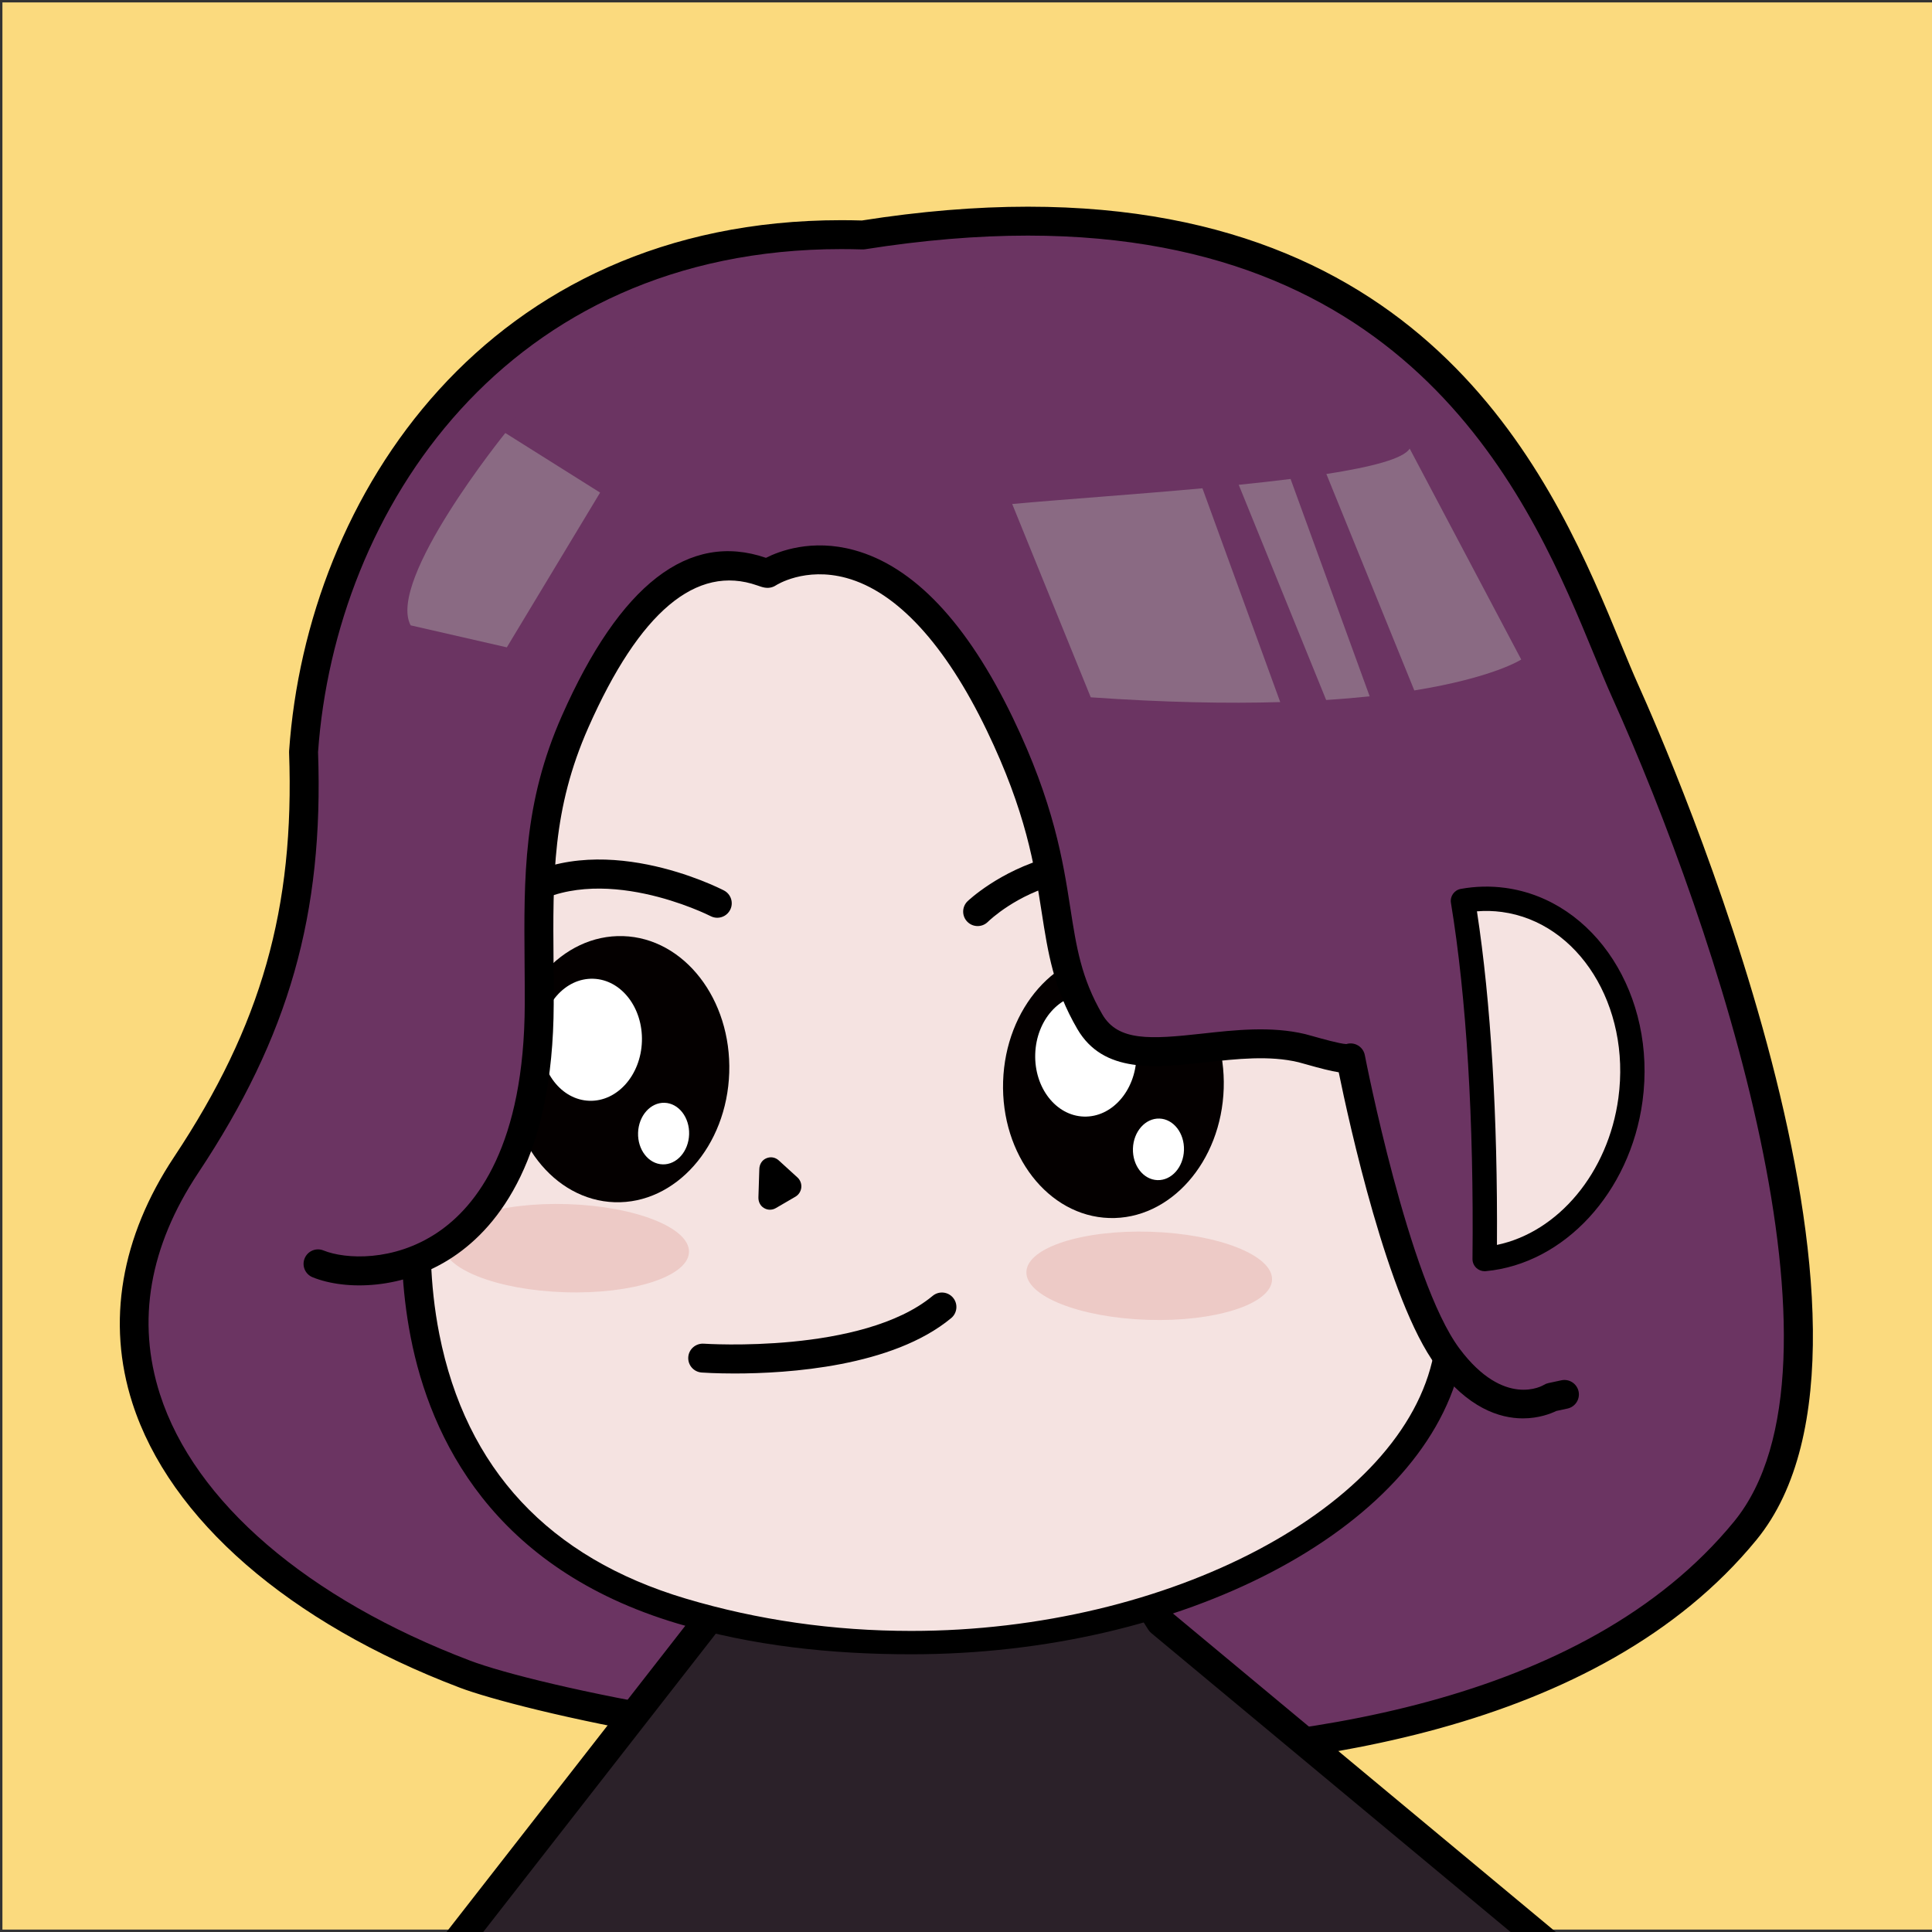
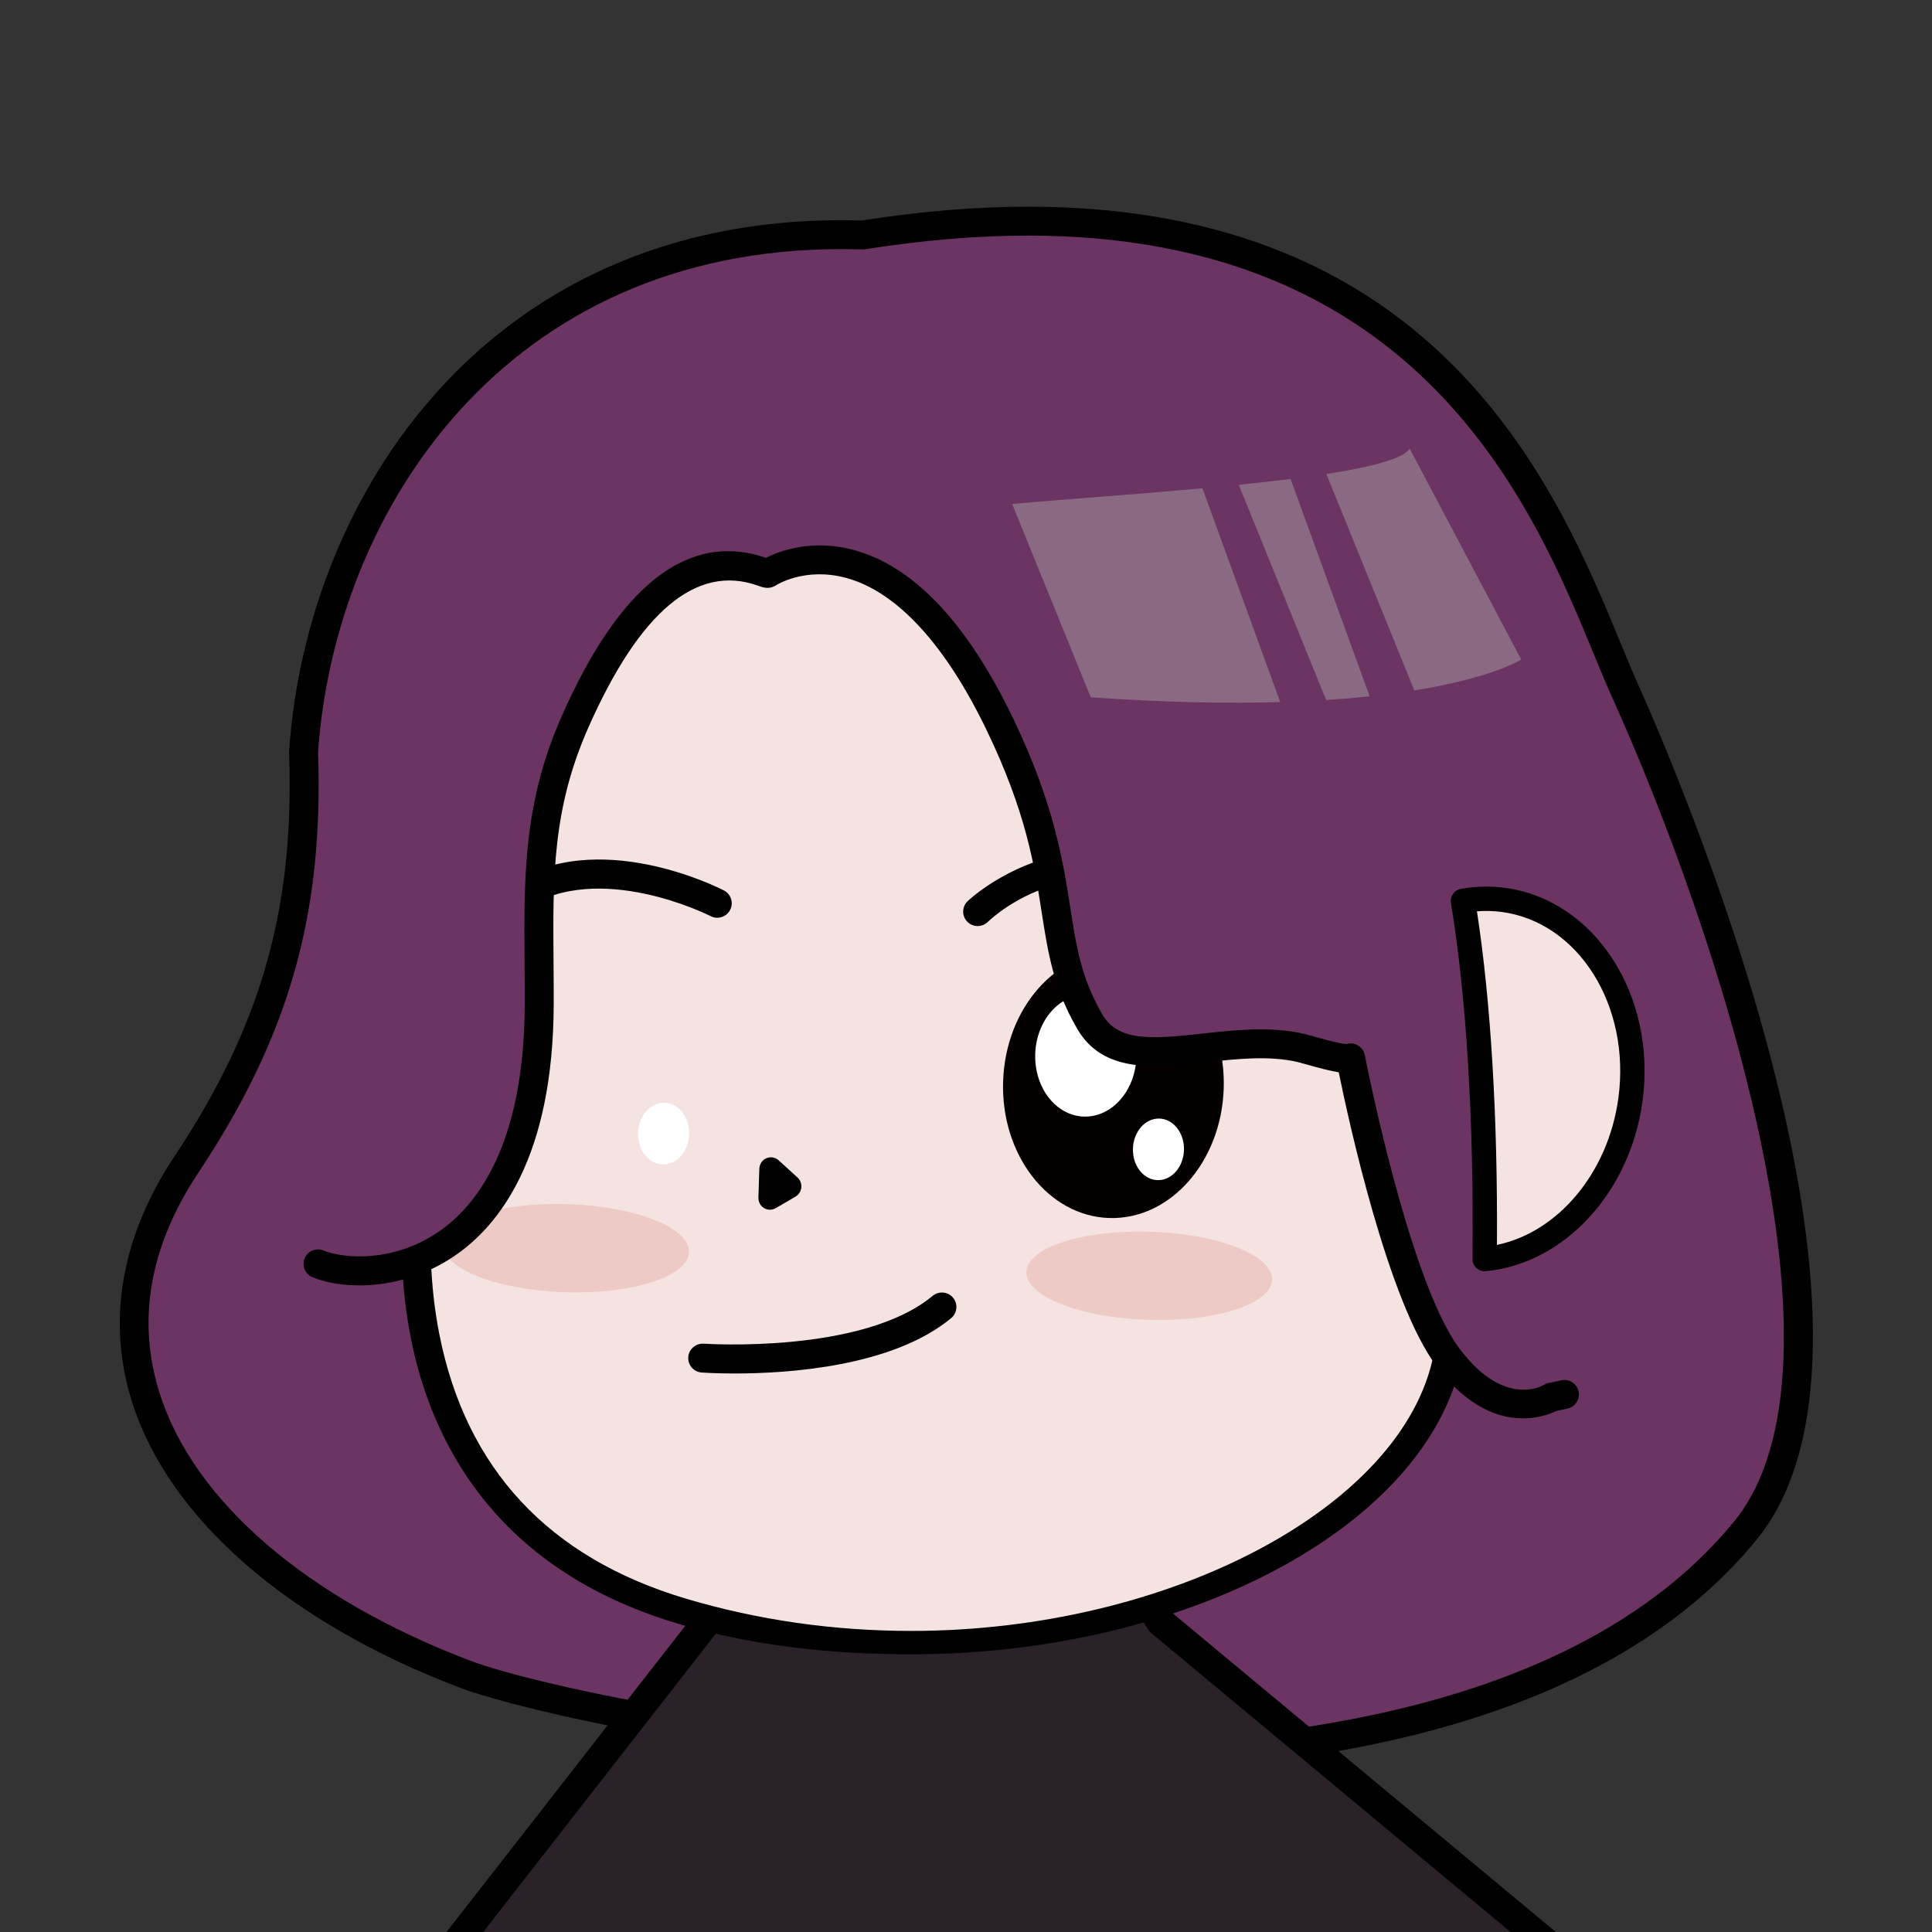
<svg xmlns="http://www.w3.org/2000/svg" version="1.1" id="圖層_1" x="0px" y="0px" width="400px" height="400px" viewBox="0 0 400 400" enable-background="new 0 0 400 400" xml:space="preserve">
  <rect x="0" y="0" width="400" height="400" fill="#333333" stroke="none" />
  <g>
-     <rect x="0.5" y="0.5" fill="#FBDA7E" width="400" height="399" />
    <g>
      <g>
        <path fill="#6B3462" d="M336.514,143.162C323.041,113.271,300.699,29.291,178.63,48.65     c-72.165-2.304-111.93,51.442-115.783,107.014c1.182,32.89-5.74,57.57-24.292,85.502c-28.489,42.888,2.513,84.49,57.707,105.449     c25.3,9.607,202.638,46.552,265.074-29.697C391.012,280.678,353.008,179.754,336.514,143.162z" />
      </g>
      <g>
        <path d="M221.68,367.013c-0.004,0-0.004,0-0.01,0c-60.407-0.002-114.596-13.089-126.473-17.599     c-35.354-13.425-60.059-34.897-67.783-58.912c-5.385-16.74-2.396-34.372,8.645-50.991c18.059-27.191,24.953-51.451,23.793-83.739     c-0.003-0.105-0.001-0.21,0.006-0.314c3.67-52.917,41.008-109.872,114.32-109.872c1.407,0,2.83,0.021,4.264,0.064     c12.044-1.896,23.608-2.857,34.377-2.857c85.475,0,109.711,58.811,122.732,90.407c1.314,3.189,2.557,6.204,3.697,8.733     c6.148,13.646,59.086,134.532,24.408,176.881C331.037,358.647,268.447,367.013,221.68,367.013z M65.849,155.715     c1.18,33.574-6.01,58.822-24.797,87.106c-10.139,15.264-12.807,30.689-7.932,45.849c7.164,22.272,30.566,42.372,64.207,55.146     c13.333,5.063,68.051,17.207,124.342,17.208c0.002,0,0.008,0,0.01,0c45.471,0,106.201-7.98,137.336-46.001     c26.309-32.13-3.482-122.374-25.234-170.632c-1.18-2.619-2.441-5.677-3.773-8.914c-12.486-30.299-35.73-86.699-117.189-86.699     c-10.539,0-21.882,0.953-33.718,2.829c-0.185,0.028-0.369,0.039-0.565,0.035c-1.466-0.046-2.919-0.069-4.357-0.069     C104.781,51.573,69.394,105.526,65.849,155.715z" />
      </g>
      <g>
        <path fill="#2B2129" d="M318.24,400.669l-77.965-64.859c-1.316-2.121-2.809-4.412-4.516-6.892     c-36.636,14.649-77.851-2.488-77.851-2.488s0.532-13.049-6.858,1.694l-4.373,7.191l-50.953,65.354H318.24z" />
      </g>
      <g>
        <path d="M99.524,400.669l49.519-63.514c0.321-0.412,0.528-0.901,0.603-1.418l0.803-5.642c1.823-3.544,3.054-4.737,3.572-5.12     c0.349,0.461,0.779,1.395,0.979,2.174c0.229,0.921,0.88,1.68,1.757,2.044c0.849,0.354,21.062,8.642,46.083,8.642h0.008     c11.486-0.001,22.156-1.774,31.766-5.273c1.088,1.625,2.131,3.242,3.115,4.826c0.17,0.272,0.381,0.518,0.629,0.723l75.197,62.559     h9.369l-80.359-66.852c-1.354-2.164-2.811-4.382-4.336-6.596c-0.793-1.154-2.281-1.606-3.582-1.083     c-9.473,3.787-20.17,5.708-31.799,5.708c-0.004,0-0.004,0-0.006,0c-20.339,0-37.776-5.927-42.515-7.692     c-1.046-2.711-3.104-5.316-6.179-5.316c-4.272,0-7.342,5.14-9.279,9.007c-0.145,0.288-0.241,0.599-0.287,0.918l-0.76,5.343     l-51.896,66.563H99.524z" />
      </g>
      <g>
        <g>
          <g>
            <path fill="#F5E3E1" d="M88.3,235.3c0,0-18.471,77.293,52.826,98.541c71.295,21.25,150.276-10.174,158.637-52.843       c0,0,38.111-3.775,43.996-31.543c5.891-27.771-26.053-91.695-39.715-102.116c-13.66-10.421-74.625-73.276-114.635-72.558       C149.4,75.502,53.923,91.419,88.3,235.3z" />
          </g>
          <g>
            <path d="M188.659,342.5c-0.005,0,0,0-0.005,0c-16.649,0-32.929-1.76-48.385-6.365c-38.266-11.404-51.157-38.383-55.234-59.247       c-3.955-20.244-0.62-37.916,0.189-41.711c-12.981-54.828-8.506-96.812,13.309-124.929c25.26-32.559,67.746-38.08,90.822-38.496       c0.248-0.004,0.49,0.012,0.739,0.012c33.812,0,79.566,41.041,104.146,63.084c5.152,4.621,9.223,8.278,11.623,10.109       c14.941,11.396,46.83,76.825,40.83,105.116c-5.494,25.92-35.92,31.748-44.459,33.044       C293.84,316.907,244.621,342.5,188.659,342.5z M190.094,77.77l-0.631,0.005c-22.004,0.396-62.464,5.628-86.192,36.214       c-20.736,26.729-24.792,67.31-12.055,120.617c0.109,0.456,0.107,0.933,0,1.387c-0.045,0.189-4.433,19.114-0.261,40.226       c5.511,27.884,22.68,46.307,51.027,54.754c14.899,4.441,30.603,6.693,46.673,6.693c53.458,0.001,101.981-25.678,108.167-57.242       c0.254-1.297,1.33-2.273,2.646-2.404c0.357-0.036,36.002-3.912,41.359-29.184c2.453-11.569-2.047-31.894-12.346-55.759       c-8.557-19.827-19.846-38.468-26.258-43.357c-2.59-1.976-6.738-5.696-11.99-10.407       C267.961,119.335,221.611,77.77,190.094,77.77z" />
          </g>
          <g>
            <ellipse transform="matrix(1 0.032 -0.032 1 8.307 -3.61)" fill="#EDCAC6" cx="117.162" cy="258.283" rx="25.445" ry="9.123" />
          </g>
          <g>
            <path fill="#EDCAC6" d="M263.363,264.95c-0.16,5.037-11.678,8.758-25.723,8.309c-14.043-0.449-25.299-4.896-25.137-9.934       c0.162-5.034,11.678-8.752,25.721-8.304C252.27,255.471,263.525,259.916,263.363,264.95z" />
          </g>
          <g>
            <g>
              <path fill="#040000" d="M253.357,225.357c-0.488,15.215-11.107,27.224-23.719,26.819        c-12.615-0.402-22.443-13.065-21.955-28.278c0.486-15.213,11.105-27.219,23.719-26.815        C244.014,197.485,253.844,210.146,253.357,225.357z" />
            </g>
            <g>
              <path fill="#FFFFFF" d="M235.277,218.879c-0.223,6.978-5.092,12.48-10.877,12.296c-5.783-0.185-10.291-5.988-10.066-12.965        c0.223-6.979,5.094-12.483,10.875-12.299C230.994,206.096,235.502,211.9,235.277,218.879z" />
            </g>
            <g>
              <ellipse transform="matrix(1 0.032 -0.032 1 7.728 -7.545)" fill="#FFFFFF" cx="239.728" cy="237.833" rx="5.283" ry="6.372" />
            </g>
          </g>
          <g>
            <g>
-               <path fill="#040000" d="M150.98,222.087c-0.488,15.214-11.107,27.223-23.721,26.82c-12.613-0.404-22.441-13.065-21.954-28.28        c0.487-15.212,11.104-27.219,23.718-26.815C141.638,194.215,151.467,206.875,150.98,222.087z" />
-             </g>
+               </g>
            <g>
-               <path fill="#FFFFFF" d="M132.901,215.607c-0.224,6.978-5.092,12.481-10.879,12.298c-5.782-0.187-10.288-5.989-10.064-12.967        s5.091-12.483,10.875-12.299C128.619,202.824,133.125,208.63,132.901,215.607z" />
-             </g>
+               </g>
            <g>
              <ellipse transform="matrix(1 0.032 -0.032 1 7.548 -4.26)" fill="#FFFFFF" cx="137.348" cy="234.561" rx="5.284" ry="6.374" />
            </g>
          </g>
          <g>
            <path d="M256.354,193.456c-0.666,0.001-1.334-0.22-1.891-0.673c-28.023-22.794-49.07-2.771-49.953-1.906       c-1.182,1.156-3.078,1.139-4.239-0.043c-1.159-1.181-1.14-3.076,0.043-4.234c0.254-0.246,25.803-24.592,57.936,1.542       c1.283,1.044,1.477,2.929,0.43,4.212C258.088,193.079,257.225,193.456,256.354,193.456z" />
          </g>
          <g>
            <path d="M148.501,190.012c-0.465,0-0.937-0.108-1.376-0.336c-0.331-0.17-23.186-11.689-38.481-1.496       c-1.374,0.92-3.237,0.548-4.156-0.828c-0.92-1.375-0.548-3.235,0.829-4.152c18.288-12.191,43.501,0.608,44.565,1.16       c1.47,0.76,2.045,2.566,1.282,4.034C150.631,189.422,149.585,190.012,148.501,190.012z" />
          </g>
          <g>
            <path d="M165.094,243.768l-3.852-3.511c-0.72-0.656-1.682-0.832-2.582-0.449c-0.896,0.375-1.419,1.245-1.45,2.218l-0.187,5.856       c-0.029,0.909,0.361,1.756,1.143,2.223c0.371,0.22,0.747,0.336,1.162,0.35c0.461,0.015,0.905-0.098,1.317-0.34l4.032-2.348       c0.687-0.398,1.134-1.101,1.222-1.891C165.982,245.086,165.682,244.302,165.094,243.768z" />
          </g>
          <g>
            <path d="M152.098,284.366c-3.886,0-6.452-0.173-6.825-0.2c-1.65-0.118-2.893-1.55-2.774-3.199       c0.116-1.648,1.555-2.871,3.202-2.773c0.329,0.024,32.839,2.18,47.399-9.9c1.273-1.057,3.163-0.882,4.222,0.39       c1.057,1.271,0.883,3.159-0.391,4.217C184.787,282.974,163.132,284.366,152.098,284.366z" />
          </g>
        </g>
      </g>
      <g>
        <path fill="#6B3462" d="M142.63,69.601c-23.853,2.865-38.364,16.236-47.194,31.486c-4.553,3.723-8.663,7.769-12.276,11.728     c-17.032,18.674-4.214,42.019-7.654,64.271c-3.745,24.206-34.968,66.714-34.613,83.912c0.158,7.675,14.463-3.572,24.953,0.671     c11.057,4.473,45.627,1.717,45.797-53.786c0.063-21.534-1.539-38.192,7.429-58.466c19.346-43.756,38.543-30.313,39.906-30.712     c0,0,24.985-16.608,48.019,31.216c15.381,31.931,8.482,44.143,18.637,61.604c7.293,12.545,27.445,1.549,43.887,5.484     c1.664,0.398,8.91,2.727,10.109,2.014c0,0,9.061,47.146,20.135,61.976c11.074,14.828,21.438,8.283,21.438,8.283l35.111-7.56     C332.744-0.477,203.813,62.251,142.63,69.601z" />
      </g>
      <g>
        <path d="M315.307,293.66c-4.828,0-11.406-2.116-17.945-10.873c-10.012-13.406-18.152-50.793-20.193-60.784     c-1.619-0.246-3.777-0.801-6.803-1.658c-0.674-0.191-1.223-0.347-1.543-0.425c-6.008-1.437-12.732-0.694-19.238,0.027     c-10.4,1.152-21.16,2.342-26.543-6.919c-4.936-8.485-6.064-15.737-7.369-24.133c-1.518-9.736-3.234-20.771-11.377-37.676     c-8.565-17.784-18.606-28.693-29.04-31.551c-8.624-2.362-14.559,1.489-14.618,1.528c-0.251,0.168-0.527,0.296-0.817,0.381     c-1.088,0.32-1.98,0.004-3.017-0.362c-12.621-4.448-24.395,5.442-34.99,29.41c-7.464,16.876-7.353,30.849-7.21,48.539     c0.021,2.83,0.045,5.731,0.036,8.727c-0.097,31.77-11.331,45.959-20.739,52.271c-10.277,6.896-22.33,7.054-29.18,4.28     c-1.534-0.62-2.274-2.365-1.652-3.898c0.62-1.535,2.369-2.277,3.902-1.65c4.529,1.83,14.552,2.358,23.587-3.703     c8.202-5.502,17.998-18.178,18.088-47.317c0.008-2.974-0.015-5.853-0.038-8.661c-0.141-17.682-0.264-32.952,7.722-51.006     c12.031-27.214,26.247-38.219,42.255-32.712c2.705-1.373,9.485-4.004,18.256-1.601c12.33,3.377,23.385,15.062,32.858,34.729     c8.527,17.705,10.396,29.708,11.898,39.352c1.262,8.121,2.26,14.535,6.629,22.046c3.256,5.603,9.988,5.16,20.699,3.976     c6.688-0.741,14.268-1.58,21.295,0.102c0.369,0.089,1.002,0.266,1.781,0.486c1.369,0.388,5.418,1.534,6.738,1.579     c0.691-0.215,1.445-0.173,2.117,0.128c0.893,0.399,1.533,1.208,1.717,2.167c0.09,0.464,9.059,46.643,19.596,60.75     c9.305,12.462,17.35,7.596,17.432,7.542c0.297-0.188,0.625-0.321,0.971-0.396l2.691-0.579c1.611-0.347,3.213,0.679,3.563,2.297     c0.348,1.616-0.682,3.209-2.301,3.557l-2.307,0.497C321.135,292.652,318.637,293.66,315.307,293.66z" />
      </g>
      <g>
        <g>
          <path fill="#8A6A83" d="M292.818,142.946c16.412-2.645,22.135-6.398,22.135-6.398l-23.094-43.671      c-1.279,2.106-7.969,3.822-17.248,5.261L292.818,142.946z" />
        </g>
        <g>
          <path fill="#8A6A83" d="M274.566,144.924c3.23-0.207,6.23-0.465,9.008-0.754l-16.375-45.005      c-3.408,0.428-7.018,0.829-10.734,1.208L274.566,144.924z" />
        </g>
        <g>
          <path fill="#8A6A83" d="M248.951,101.094c-14.357,1.311-29.25,2.326-39.385,3.254l16.262,40.023      c15.43,1.079,28.396,1.304,39.229,0.989L248.951,101.094z" />
        </g>
        <g>
-           <path fill="#8A6A83" d="M124.245,101.988l-19.625-12.34c0,0-24.627,30.462-19.597,39.825l19.91,4.554L124.245,101.988z" />
-         </g>
+           </g>
      </g>
      <g>
        <g>
          <path fill="#F5E3E1" d="M302.889,186.518c2.738-0.493,5.551-0.58,8.4-0.196c17.285,2.332,29.049,20.837,26.277,41.341      c-2.439,18.048-15.336,31.62-30.184,33.011C307.688,231.594,306.141,206.269,302.889,186.518z" />
        </g>
        <g>
          <path d="M307.383,263.191c-0.631,0-1.24-0.235-1.707-0.666c-0.525-0.483-0.822-1.166-0.814-1.879      c0.301-28.67-1.24-54.162-4.461-73.72c-0.223-1.358,0.686-2.644,2.041-2.888c3.047-0.551,6.152-0.623,9.184-0.214      c18.637,2.514,31.393,22.33,28.439,44.174c-2.549,18.863-16.195,33.658-32.447,35.182      C307.539,263.188,307.461,263.191,307.383,263.191z M305.785,188.679c2.881,18.782,4.307,42.535,4.143,69.067      c12.695-2.646,23.051-14.971,25.141-30.421c2.58-19.092-8.238-36.367-24.115-38.509      C309.246,188.587,307.518,188.54,305.785,188.679z" />
        </g>
      </g>
    </g>
  </g>
</svg>